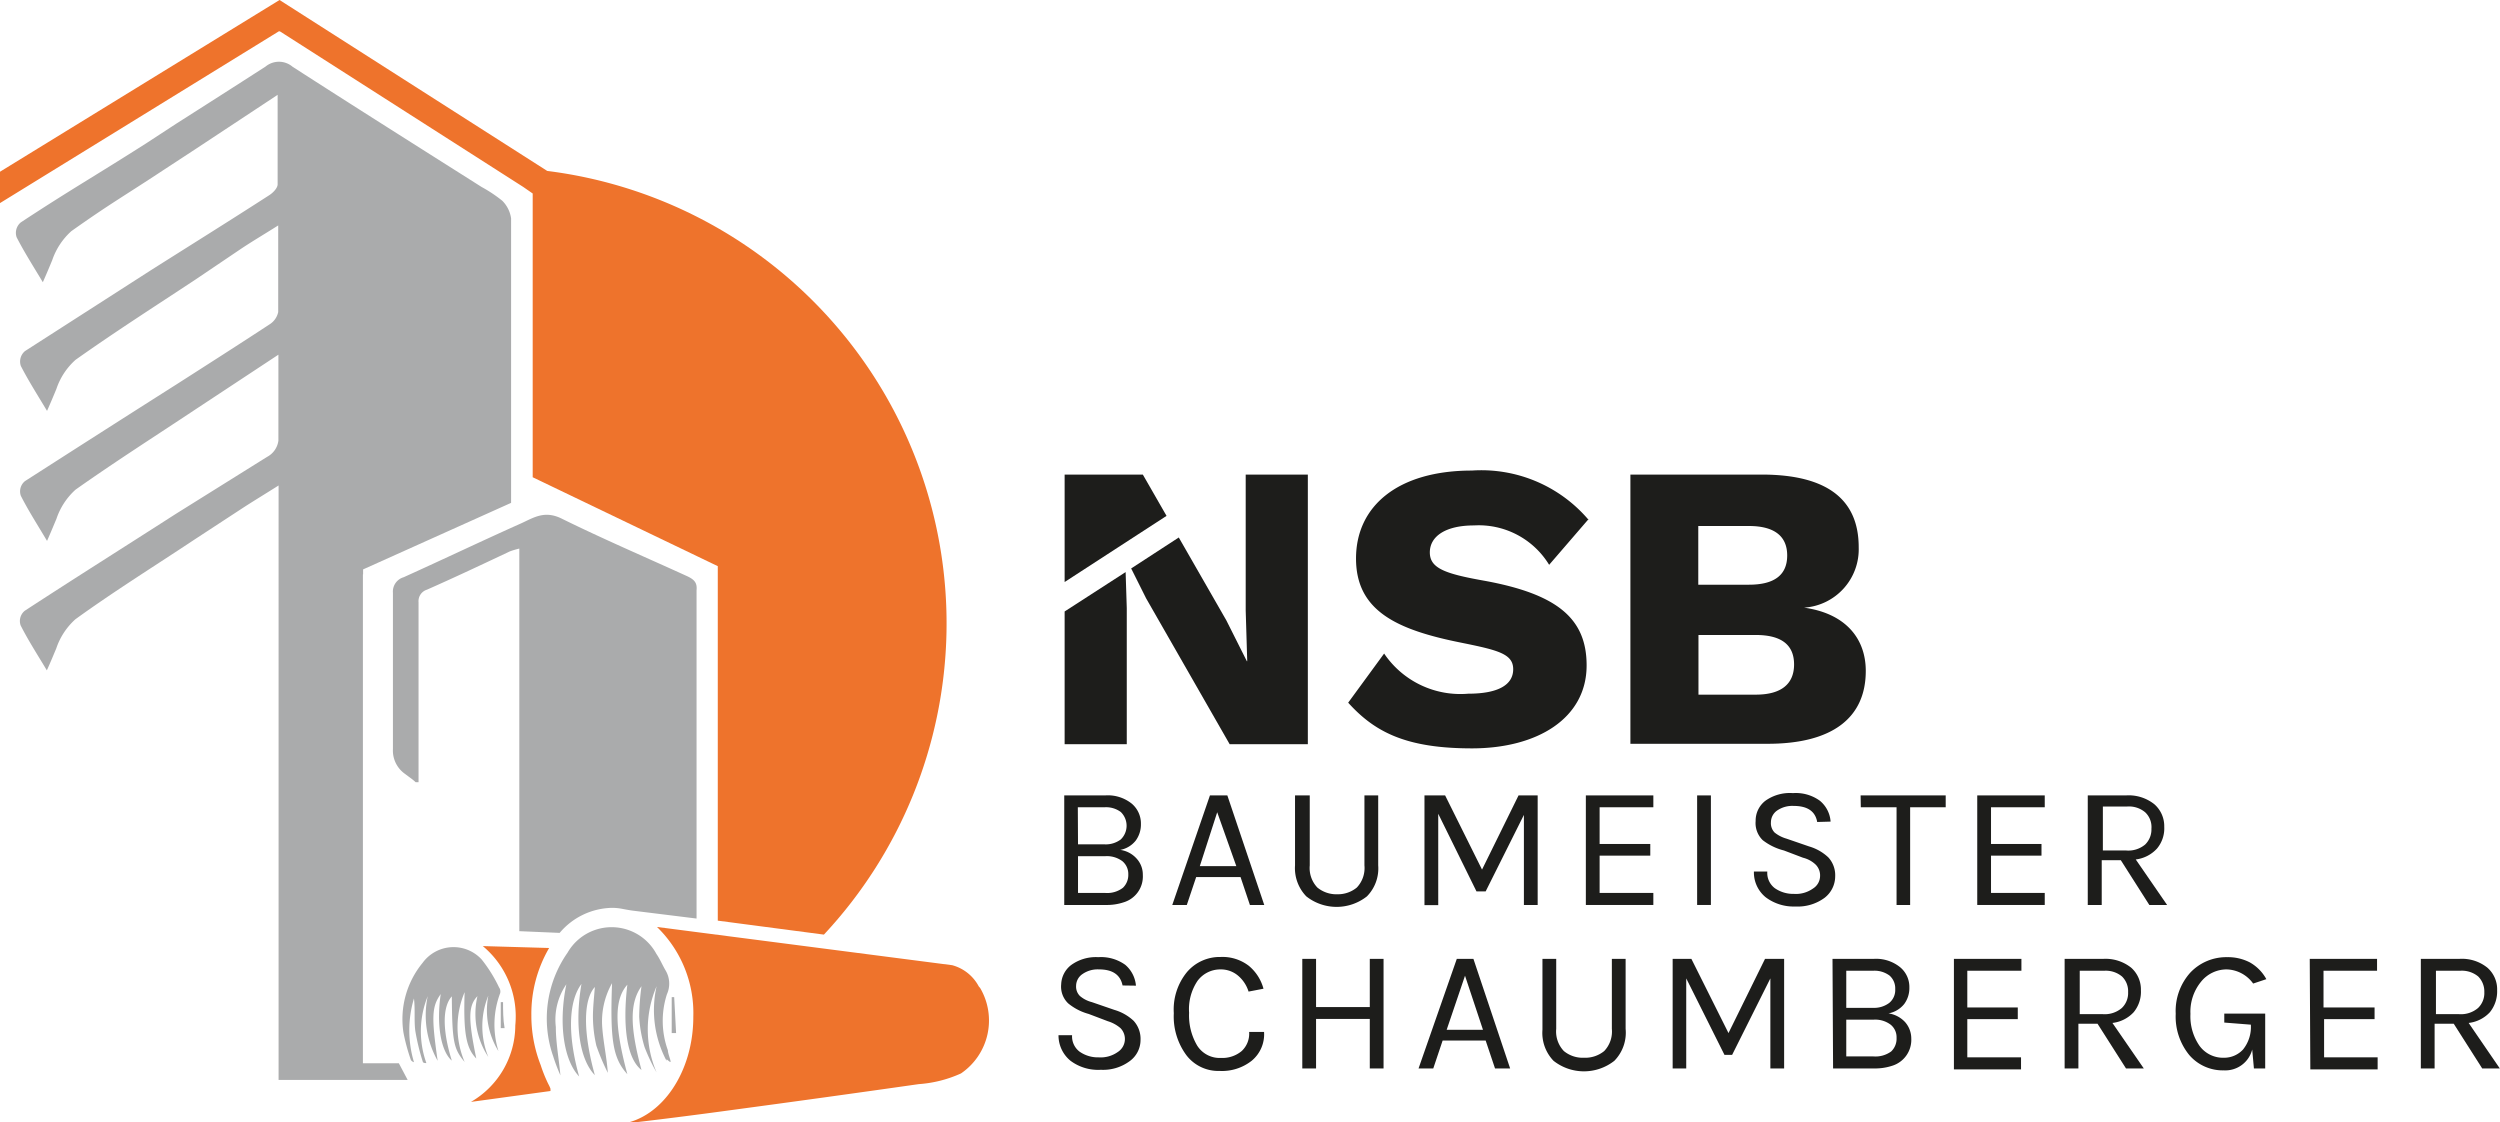
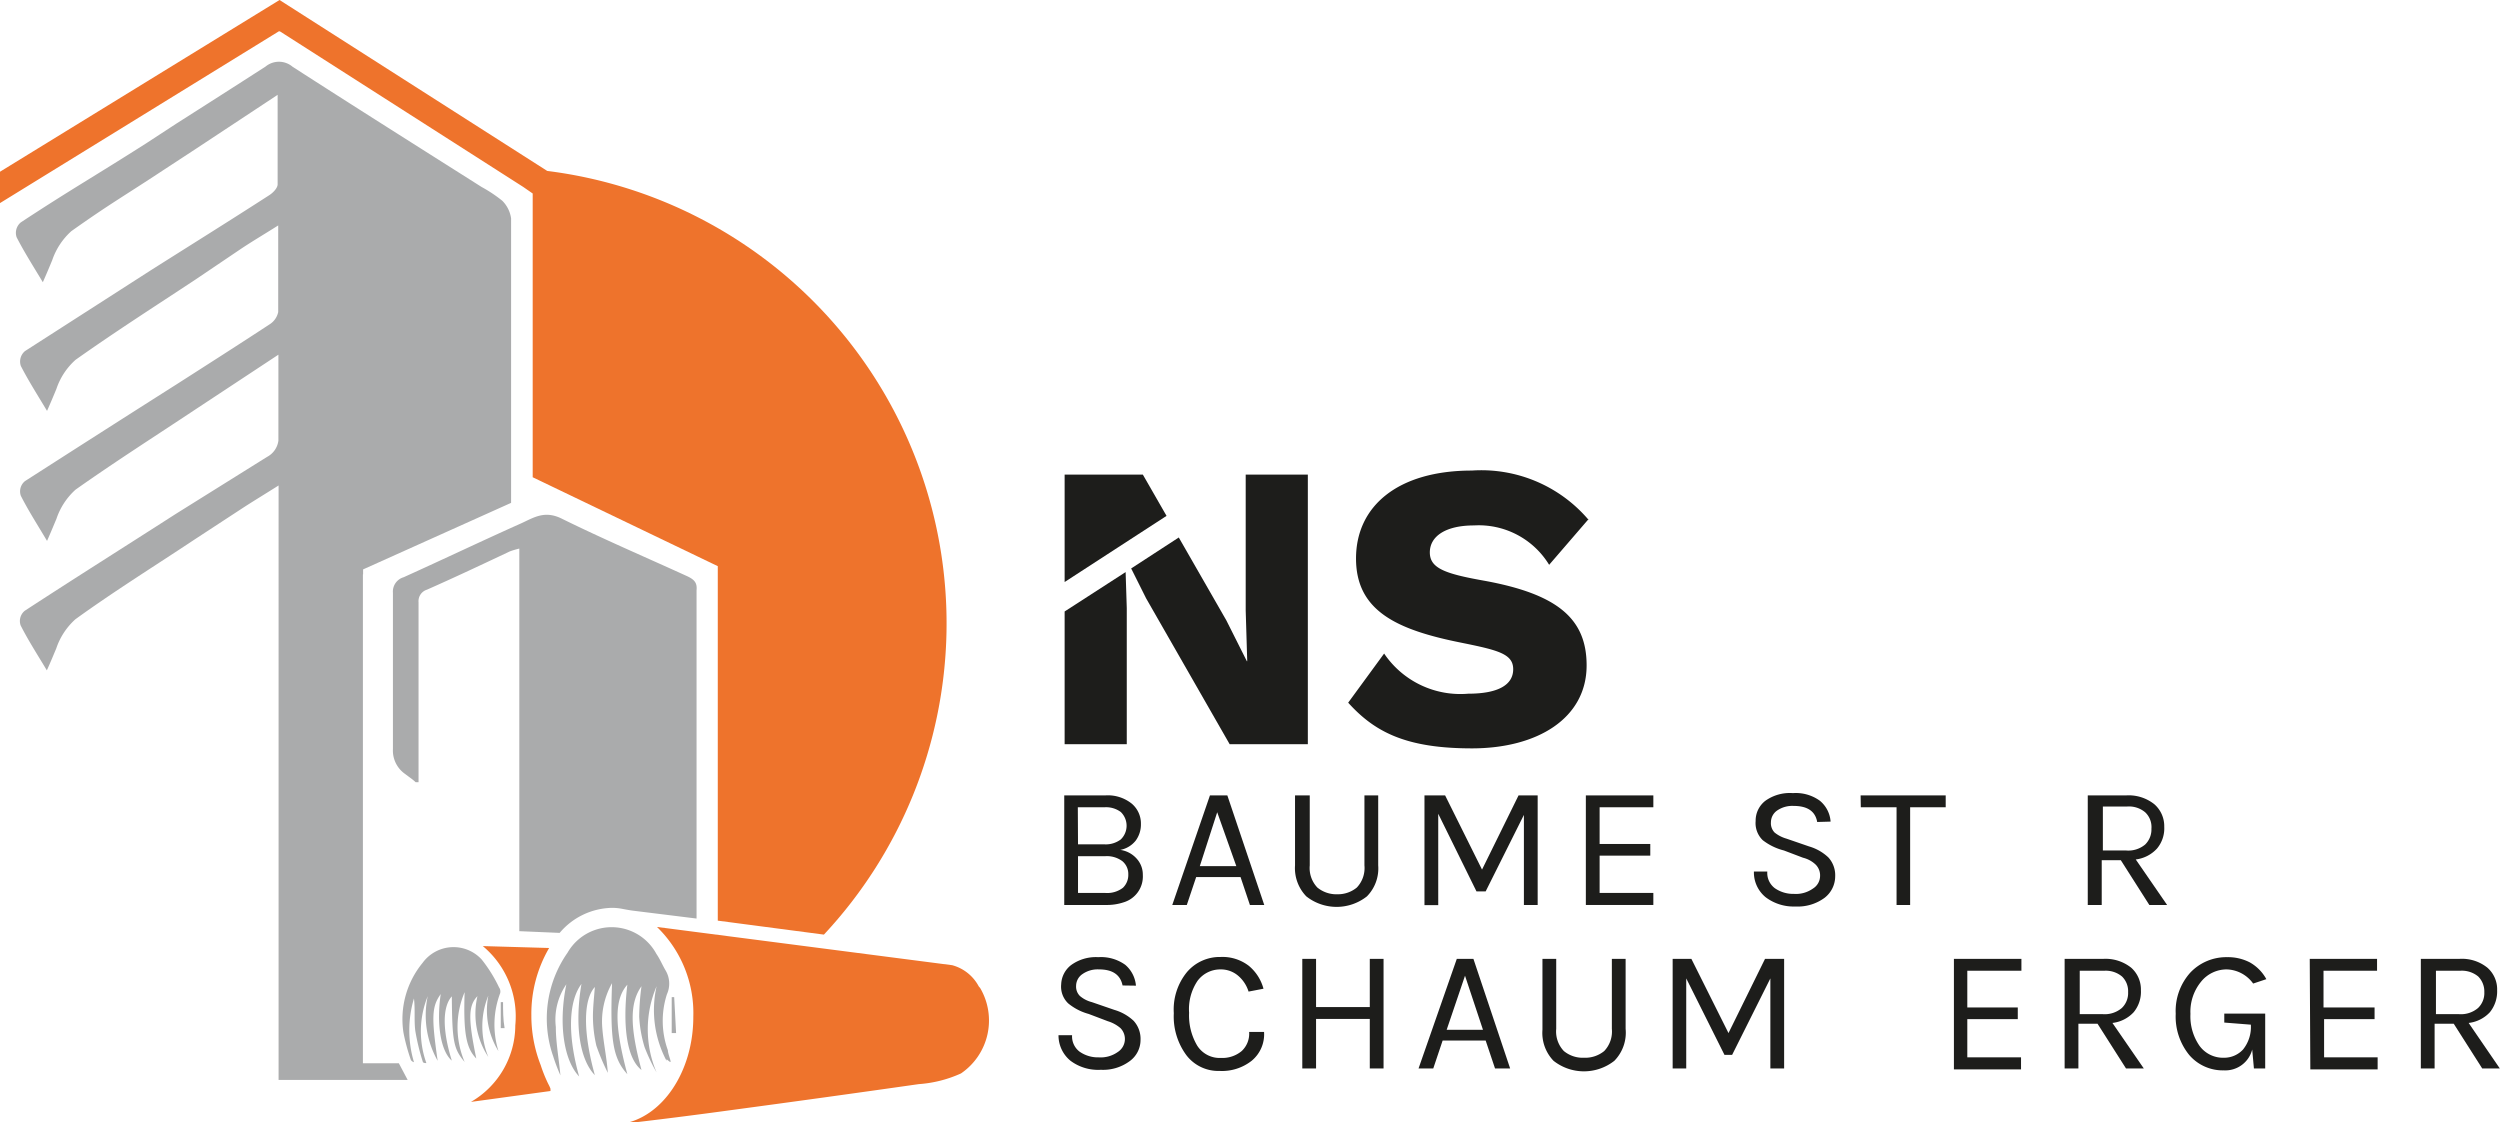
<svg xmlns="http://www.w3.org/2000/svg" id="Ebene_1" data-name="Ebene 1" viewBox="0 0 130.75 58.7">
  <defs>
    <style>.cls-1{fill:#aaabac;}.cls-2{fill:#ee732c;}.cls-3{fill:#1d1d1b;}</style>
  </defs>
  <path class="cls-1" d="M31.87,59.48a4.07,4.07,0,0,1-.52-2.89,4.25,4.25,0,0,0,0,3.21,4.1,4.1,0,0,1-.57-3.18c-.48.5-.49,1.18-.06,3.26-.53-.54-.68-1.33-.61-3.47a4.67,4.67,0,0,0,0,3.65c-.58-.69-.65-1.07-.67-3.43-.49.54-.5,1.76,0,3.36-.61-.53-.8-2-.58-3.48-.47.65-.49,1.21-.16,3.49a4.84,4.84,0,0,1-.52-3.38,4.91,4.91,0,0,0-.07,3.5c-.05,0-.18,0-.19-.08a11.43,11.43,0,0,1-.39-1.61c-.07-.55,0-1.12-.07-1.69a5.81,5.81,0,0,0,0,3.33c-.05,0-.16-.08-.17-.14a10.14,10.14,0,0,1-.38-1.41,4.64,4.64,0,0,1,1-3.64A2,2,0,0,1,31,54.7a7.47,7.47,0,0,1,.91,1.46.37.37,0,0,1,.06.3,4.66,4.66,0,0,0-.1,3" transform="translate(-5.81 -4.52)" />
  <path class="cls-1" d="M32,58.28V56.93h.12c0,.45,0,.91.08,1.36H32" transform="translate(-5.81 -4.52)" />
  <path class="cls-2" d="M57,56.11A2.23,2.23,0,0,0,55.61,55l-15.44-2a6.27,6.27,0,0,1,1.9,4.7c0,2.9-1.65,5.29-3.76,5.6h0c1.64-.18,4.13-.5,5.73-.72q4.92-.66,9.82-1.36a6.42,6.42,0,0,0,2.21-.56,3.35,3.35,0,0,0,1-4.47" transform="translate(-5.81 -4.52)" />
  <path class="cls-1" d="M40.67,60a5.67,5.67,0,0,1-.52-3.9,5.74,5.74,0,0,0,0,4.51,9.5,9.5,0,0,1-.63-1.33,6.63,6.63,0,0,1-.28-1.59,12.84,12.84,0,0,1,.12-1.59c-.62.87-.61,2.12,0,4.38-.76-.59-1-2.27-.74-4.46-.68.76-.69,2.12,0,4.68-.75-.83-.91-1.76-.8-4.76a4.07,4.07,0,0,0-.51,2.34c.06.78.23,1.54.29,2.35A11.69,11.69,0,0,1,37,59.21a6.93,6.93,0,0,1-.18-1.51c0-.52.06-1,.1-1.56-.61.68-.62,2.37,0,4.61-.8-.83-1.06-2.63-.7-4.77-.68.91-.73,2.68-.12,4.84C35.31,60,35,58.1,35.43,56a3.26,3.26,0,0,0-.55,2.23c0,.8.15,1.59.24,2.53a9.45,9.45,0,0,1-.38-1,6,6,0,0,1,.75-5.41,2.66,2.66,0,0,1,4.65.06c.18.26.3.55.46.83a1.35,1.35,0,0,1,.09,1.28,4.53,4.53,0,0,0,.05,2.93c0,.14.11.42.14.56s-.14-.05-.21-.09" transform="translate(-5.81 -4.52)" />
  <path class="cls-1" d="M40.94,58.55V56.67h.13l.1,1.88h-.23" transform="translate(-5.81 -4.52)" />
  <path class="cls-3" d="M88.9,31.66l-2.07,2.4A4.31,4.31,0,0,0,82.9,32c-1.52,0-2.31.59-2.31,1.41s.77,1.11,2.78,1.47c3.91.7,5.42,2,5.42,4.44,0,2.76-2.56,4.34-6,4.34s-5.08-.85-6.47-2.39l1.88-2.57a4.81,4.81,0,0,0,4.4,2.1c1.58,0,2.35-.47,2.35-1.28s-.81-1-2.73-1.39c-3.34-.67-5.49-1.65-5.49-4.4s2.2-4.6,6.06-4.6a7.36,7.36,0,0,1,6.07,2.54" transform="translate(-5.81 -4.52)" />
-   <path class="cls-3" d="M97.64,40.85c1.32,0,2-.55,2-1.58s-.67-1.54-2-1.54h-3v3.12Zm-.36-5.75q2,0,2-1.53c0-1-.66-1.54-2-1.54H94.63V35.1Zm-6.2-5.76h6.86c3.48,0,5.08,1.34,5.08,3.8a3.06,3.06,0,0,1-2.86,3.16v0c2.16.3,3.23,1.6,3.23,3.31,0,2.44-1.73,3.81-5.13,3.81H91.08Z" transform="translate(-5.81 -4.52)" />
  <polygon class="cls-3" points="61.01 26.98 59.77 24.82 55.68 24.82 55.68 30.44 61.01 26.98" />
  <polygon class="cls-3" points="55.68 31.98 55.68 38.92 58.93 38.92 58.93 31.8 58.87 29.92 55.68 31.98" />
  <polygon class="cls-3" points="65.15 24.82 65.15 31.93 65.23 34.58 65.21 34.58 64.14 32.45 61.65 28.11 59.16 29.73 59.94 31.29 64.31 38.92 68.4 38.92 68.4 24.82 65.15 24.82" />
  <path class="cls-3" d="M61.47,46.12h2.14a2,2,0,0,1,1.39.43,1.36,1.36,0,0,1,.48,1.07,1.42,1.42,0,0,1-.27.86,1.35,1.35,0,0,1-.81.49,1.4,1.4,0,0,1,.86.46,1.24,1.24,0,0,1,.32.85,1.41,1.41,0,0,1-1,1.43,2.76,2.76,0,0,1-.93.14H61.47Zm.72,2.56h1.4a1.3,1.3,0,0,0,.84-.26,1,1,0,0,0,0-1.43,1.29,1.29,0,0,0-.85-.25h-1.4Zm1.41,2.54a1.35,1.35,0,0,0,.94-.27.93.93,0,0,0,.28-.7.87.87,0,0,0-.31-.69,1.35,1.35,0,0,0-.91-.26H62.19v1.92Z" transform="translate(-5.81 -4.52)" />
  <path class="cls-3" d="M69.09,46.12H70l1.93,5.73h-.75l-.49-1.46H68.37l-.49,1.46h-.76Zm-.53,3.7h1.91l-1-2.82Z" transform="translate(-5.81 -4.52)" />
  <path class="cls-3" d="M74.31,46.12v3.66a1.48,1.48,0,0,0,.4,1.16,1.57,1.57,0,0,0,1.06.35,1.55,1.55,0,0,0,1-.35,1.48,1.48,0,0,0,.4-1.16V46.12h.72v3.66a2.08,2.08,0,0,1-.59,1.62,2.56,2.56,0,0,1-3.17,0,2.12,2.12,0,0,1-.59-1.62V46.12Z" transform="translate(-5.81 -4.52)" />
  <path class="cls-3" d="M81.39,46.12,83.32,50l1.91-3.88h1v5.73h-.72V47.14l-2,4h-.48l-2-4.06v4.78h-.72V46.12Z" transform="translate(-5.81 -4.52)" />
  <path class="cls-3" d="M88.75,46.12h3.53v.62H89.47v1.92h2.65v.61H89.47v1.95h2.81v.63H88.75Z" transform="translate(-5.81 -4.52)" />
-   <path class="cls-3" d="M94.57,46.12h.72v5.73h-.72Z" transform="translate(-5.81 -4.52)" />
  <path class="cls-3" d="M100.85,47.51q-.15-.84-1.23-.84a1.4,1.4,0,0,0-.88.25.75.75,0,0,0-.31.6.7.7,0,0,0,.19.54,1.76,1.76,0,0,0,.62.32l1.19.41a2.47,2.47,0,0,1,1,.57,1.38,1.38,0,0,1,.36,1,1.42,1.42,0,0,1-.56,1.12,2.37,2.37,0,0,1-1.52.45,2.43,2.43,0,0,1-1.55-.48,1.67,1.67,0,0,1-.62-1.35h.7a1,1,0,0,0,.39.87,1.68,1.68,0,0,0,1,.3,1.54,1.54,0,0,0,1-.28.78.78,0,0,0,.37-.65.8.8,0,0,0-.23-.6,1.46,1.46,0,0,0-.66-.36l-1-.38A3,3,0,0,1,98,48.46a1.24,1.24,0,0,1-.37-1,1.31,1.31,0,0,1,.51-1.06A2.2,2.2,0,0,1,99.58,46a2.14,2.14,0,0,1,1.41.4,1.55,1.55,0,0,1,.56,1.09Z" transform="translate(-5.81 -4.52)" />
  <path class="cls-3" d="M103.12,46.12h4.45v.62h-1.86v5.11H105V46.74h-1.87Z" transform="translate(-5.81 -4.52)" />
-   <path class="cls-3" d="M109.22,46.12h3.53v.62h-2.81v1.92h2.64v.61h-2.64v1.95h2.81v.63h-3.53Z" transform="translate(-5.81 -4.52)" />
  <path class="cls-3" d="M119,47.76a1.64,1.64,0,0,1-.38,1.14,1.8,1.8,0,0,1-1.11.57l1.64,2.38h-.93l-1.49-2.34h-1v2.34H115V46.12h2a2.15,2.15,0,0,1,1.48.46A1.52,1.52,0,0,1,119,47.76ZM117,49a1.37,1.37,0,0,0,1-.31,1.1,1.1,0,0,0,.33-.83A1.06,1.06,0,0,0,118,47a1.32,1.32,0,0,0-.93-.3h-1.28V49Z" transform="translate(-5.81 -4.52)" />
  <path class="cls-3" d="M64.52,56.06q-.17-.84-1.23-.84a1.39,1.39,0,0,0-.89.26.75.75,0,0,0-.31.6.69.69,0,0,0,.2.53,1.54,1.54,0,0,0,.62.32l1.19.41a2.47,2.47,0,0,1,1,.57,1.4,1.4,0,0,1,.36,1,1.37,1.37,0,0,1-.57,1.11,2.34,2.34,0,0,1-1.51.45A2.41,2.41,0,0,1,61.8,60a1.71,1.71,0,0,1-.63-1.34h.71a1,1,0,0,0,.39.86,1.67,1.67,0,0,0,1,.3,1.55,1.55,0,0,0,1-.28.81.81,0,0,0,.14-1.25,1.84,1.84,0,0,0-.66-.36l-1-.38A2.88,2.88,0,0,1,61.68,57a1.21,1.21,0,0,1-.37-1A1.33,1.33,0,0,1,61.82,55a2.2,2.2,0,0,1,1.43-.42,2.17,2.17,0,0,1,1.41.4,1.61,1.61,0,0,1,.56,1.09Z" transform="translate(-5.81 -4.52)" />
  <path class="cls-3" d="M69.64,54.57a2.26,2.26,0,0,1,1.48.46,2.34,2.34,0,0,1,.77,1.2l-.78.15a1.78,1.78,0,0,0-.57-.85,1.39,1.39,0,0,0-.9-.31,1.48,1.48,0,0,0-1.2.6A2.65,2.65,0,0,0,68,57.49a3.09,3.09,0,0,0,.42,1.71,1.39,1.39,0,0,0,1.25.65,1.57,1.57,0,0,0,1.08-.36,1.24,1.24,0,0,0,.39-1h.78A1.79,1.79,0,0,1,71.27,60a2.51,2.51,0,0,1-1.68.53,2.1,2.1,0,0,1-1.73-.82,3.41,3.41,0,0,1-.66-2.2,3.09,3.09,0,0,1,.68-2.14A2.25,2.25,0,0,1,69.64,54.57Z" transform="translate(-5.81 -4.52)" />
  <path class="cls-3" d="M74.64,54.67v2.52h2.81V54.67h.72V60.4h-.72V57.81H74.64V60.4h-.72V54.67Z" transform="translate(-5.81 -4.52)" />
  <path class="cls-3" d="M82,54.67h.87l1.92,5.73H84l-.49-1.46H81.26l-.49,1.46H80Zm-.53,3.71h1.9l-.94-2.83Z" transform="translate(-5.81 -4.52)" />
  <path class="cls-3" d="M87.2,54.67v3.66a1.48,1.48,0,0,0,.4,1.16,1.55,1.55,0,0,0,1.05.35,1.57,1.57,0,0,0,1.06-.35,1.48,1.48,0,0,0,.4-1.16V54.67h.72v3.66A2.1,2.1,0,0,1,90.24,60a2.57,2.57,0,0,1-3.18,0,2.1,2.1,0,0,1-.58-1.62V54.67Z" transform="translate(-5.81 -4.52)" />
  <path class="cls-3" d="M94.27,54.67l1.94,3.88,1.91-3.88h1V60.4h-.72V55.69l-2,4H96l-2-4V60.4h-.71V54.67Z" transform="translate(-5.81 -4.52)" />
-   <path class="cls-3" d="M101.65,54.67h2.14a2,2,0,0,1,1.39.43,1.34,1.34,0,0,1,.49,1.07,1.4,1.4,0,0,1-.27.86,1.38,1.38,0,0,1-.82.49,1.48,1.48,0,0,1,.87.46,1.3,1.3,0,0,1,.32.85,1.42,1.42,0,0,1-1,1.43,2.86,2.86,0,0,1-.94.14h-2.15Zm.72,2.56h1.4a1.31,1.31,0,0,0,.85-.26.87.87,0,0,0,.31-.72.89.89,0,0,0-.3-.71,1.32,1.32,0,0,0-.86-.25h-1.4Zm1.41,2.54a1.39,1.39,0,0,0,.94-.26.92.92,0,0,0,.28-.71.84.84,0,0,0-.31-.69,1.34,1.34,0,0,0-.91-.26h-1.41v1.92Z" transform="translate(-5.81 -4.52)" />
  <path class="cls-3" d="M108,54.67h3.53v.62H108.7v1.92h2.64v.61H108.7v2h2.81v.63H108Z" transform="translate(-5.81 -4.52)" />
  <path class="cls-3" d="M117.78,56.31a1.68,1.68,0,0,1-.38,1.15,1.79,1.79,0,0,1-1.11.56l1.64,2.38H117l-1.49-2.34h-1V60.4h-.72V54.67h2a2.15,2.15,0,0,1,1.48.46A1.52,1.52,0,0,1,117.78,56.31Zm-2,1.25a1.38,1.38,0,0,0,1-.32,1.08,1.08,0,0,0,.33-.83,1.07,1.07,0,0,0-.32-.82,1.32,1.32,0,0,0-.93-.3h-1.28v2.27Z" transform="translate(-5.81 -4.52)" />
  <path class="cls-3" d="M123.6,59.41a1.45,1.45,0,0,1-1.48,1.09,2.31,2.31,0,0,1-1.81-.8,3.18,3.18,0,0,1-.71-2.16,3,3,0,0,1,.77-2.16,2.59,2.59,0,0,1,1.92-.8,2.48,2.48,0,0,1,1.18.27,2.23,2.23,0,0,1,.87.88l-.69.23a1.76,1.76,0,0,0-1.39-.74,1.72,1.72,0,0,0-1.34.65,2.48,2.48,0,0,0-.55,1.68,2.7,2.7,0,0,0,.47,1.66,1.52,1.52,0,0,0,1.28.63,1.34,1.34,0,0,0,1-.43,1.88,1.88,0,0,0,.41-1.3v0L122.14,58v-.47h2.14V60.4h-.59Z" transform="translate(-5.81 -4.52)" />
  <path class="cls-3" d="M126.61,54.67h3.52v.62h-2.8v1.92H130v.61h-2.64v2h2.8v.63h-3.52Z" transform="translate(-5.81 -4.52)" />
-   <path class="cls-3" d="M136.41,56.31a1.73,1.73,0,0,1-.38,1.15,1.79,1.79,0,0,1-1.11.56l1.63,2.38h-.92l-1.49-2.34h-1V60.4h-.72V54.67h2a2.12,2.12,0,0,1,1.48.46A1.5,1.5,0,0,1,136.41,56.31Zm-2,1.25a1.38,1.38,0,0,0,1-.32,1.08,1.08,0,0,0,.33-.83,1.11,1.11,0,0,0-.32-.82,1.34,1.34,0,0,0-.94-.3h-1.27v2.27Z" transform="translate(-5.81 -4.52)" />
+   <path class="cls-3" d="M136.41,56.31a1.73,1.73,0,0,1-.38,1.15,1.79,1.79,0,0,1-1.11.56l1.63,2.38h-.92l-1.49-2.34h-1V60.4h-.72V54.67h2a2.12,2.12,0,0,1,1.48.46A1.5,1.5,0,0,1,136.41,56.31Zm-2,1.25a1.38,1.38,0,0,0,1-.32,1.08,1.08,0,0,0,.33-.83,1.11,1.11,0,0,0-.32-.82,1.34,1.34,0,0,0-.94-.3h-1.27v2.27" transform="translate(-5.81 -4.52)" />
  <path class="cls-1" d="M24.8,34.56V34.3l7.74-3.48c0-3.48,0-8,0-11.52,0-1.12,0-2.24,0-3.36a1.62,1.62,0,0,0-.46-.92A7.25,7.25,0,0,0,31,14.3c-3.3-2.09-6.6-4.17-9.89-6.29A1.1,1.1,0,0,0,19.7,8c-1.55,1-3.12,2-4.69,3l-1.53,1c-2.63,1.68-4,2.45-6.58,4.15a.71.71,0,0,0-.22.78c.39.76.86,1.5,1.37,2.35.2-.45.35-.81.49-1.15a3.61,3.61,0,0,1,1-1.52c2.06-1.46,2.72-1.81,4.81-3.19L16,12.34l4.33-2.86c0,1.69,0,3.18,0,4.68,0,.2-.25.45-.44.57-2.06,1.33-4.13,2.62-6.2,3.93L7.12,22.88a.71.71,0,0,0-.22.78c.39.76.86,1.5,1.37,2.35.2-.45.35-.81.49-1.15a3.55,3.55,0,0,1,1-1.52c2.06-1.46,4.17-2.81,6.26-4.19l2.34-1.58c.61-.41,1.24-.78,2-1.26,0,1.65,0,3.09,0,4.53a1,1,0,0,1-.43.63c-1.63,1.07-3.26,2.11-4.9,3.16C12.38,26.31,9.74,28,7.12,29.68a.69.69,0,0,0-.22.77c.39.77.86,1.5,1.37,2.36.2-.45.35-.82.49-1.15a3.58,3.58,0,0,1,1-1.53c2.05-1.45,4.17-2.8,6.26-4.19l4.35-2.87v.8h0v3.7a1.13,1.13,0,0,1-.6.85L15,31.4c-2.63,1.69-5.27,3.35-7.89,5.06a.69.69,0,0,0-.22.77c.39.77.86,1.5,1.37,2.35.2-.44.35-.81.49-1.14a3.58,3.58,0,0,1,1-1.53c2-1.45,4.17-2.8,6.26-4.19l2.37-1.55c.61-.4,1.24-.78,2-1.26V61h6.75l-.46-.87H24.79V34.56Z" transform="translate(-5.81 -4.52)" />
  <path class="cls-2" d="M33.67,14.64V29.48l9.68,4.65V52.67l5.55.73A23.85,23.85,0,0,0,34.43,13.46l-14-8.94-14.65,9v1.64l14.61-9,.06,0h0l12.73,8.14v0Z" transform="translate(-5.81 -4.52)" />
  <path class="cls-2" d="M34.09,60.23a7.11,7.11,0,0,1-.49-2.62,6.82,6.82,0,0,1,.93-3.51L31.06,54l0,0a4.79,4.79,0,0,1,1.7,4.15,4.64,4.64,0,0,1-2.32,4l4.16-.57c0-.06,0-.1,0-.12a1.75,1.75,0,0,0-.11-.24A7.31,7.31,0,0,1,34.09,60.23Z" transform="translate(-5.81 -4.52)" />
  <path class="cls-1" d="M41.76,34.66c-2.19-1-4.41-1.95-6.54-3-.92-.47-1.49-.07-2.15.23-2.06.92-4.09,1.89-6.15,2.82a.78.78,0,0,0-.56.81c0,2.73,0,5.46,0,8.18A1.49,1.49,0,0,0,27,45c.19.15.37.26.55.43h.15V42.63c0-2.2,0-4.41,0-6.61a.63.63,0,0,1,.44-.66c1.45-.64,2.89-1.32,4.33-2a4.48,4.48,0,0,1,.5-.15c0,.22,0,.4,0,.58,0,3.33,0,12.94,0,19.43l2.11.09A3.67,3.67,0,0,1,37.84,52a2.83,2.83,0,0,1,.5.05s0,0,0,0,.41.08.59.1l3.31.41c0-4.83,0-12.5,0-17.17C42.28,35,42.12,34.83,41.76,34.66Z" transform="translate(-5.81 -4.52)" />
</svg>